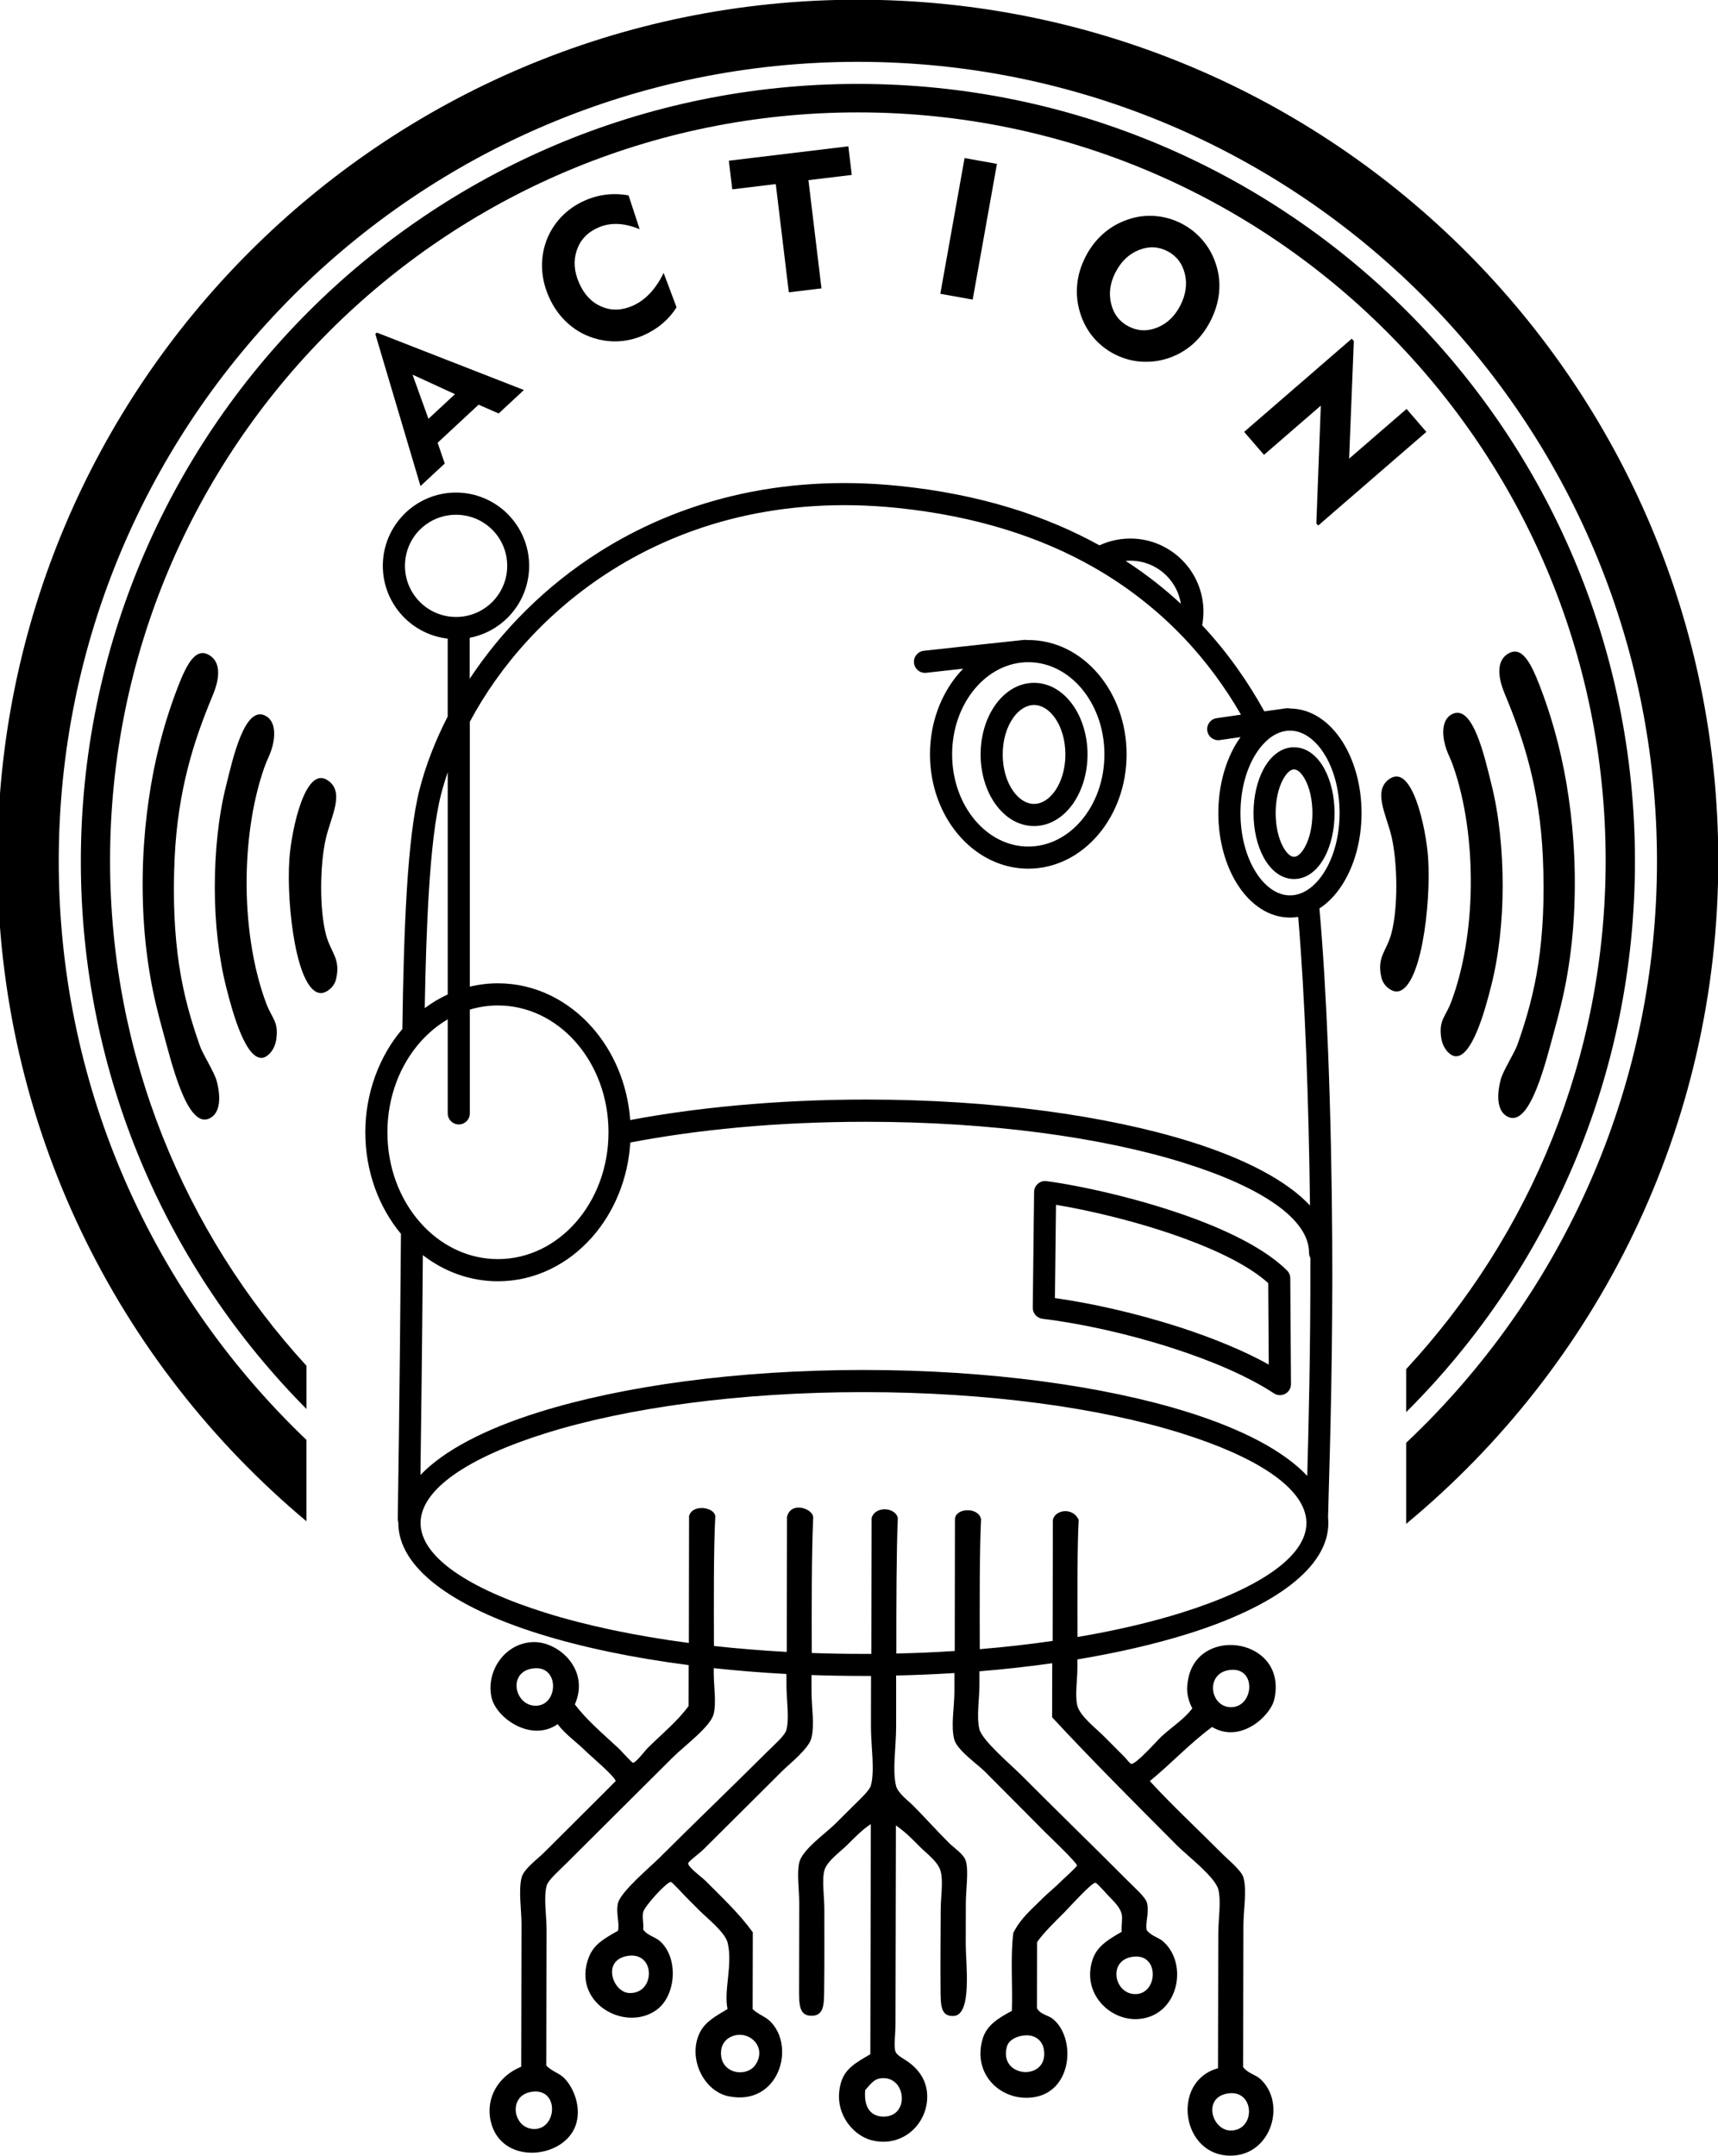
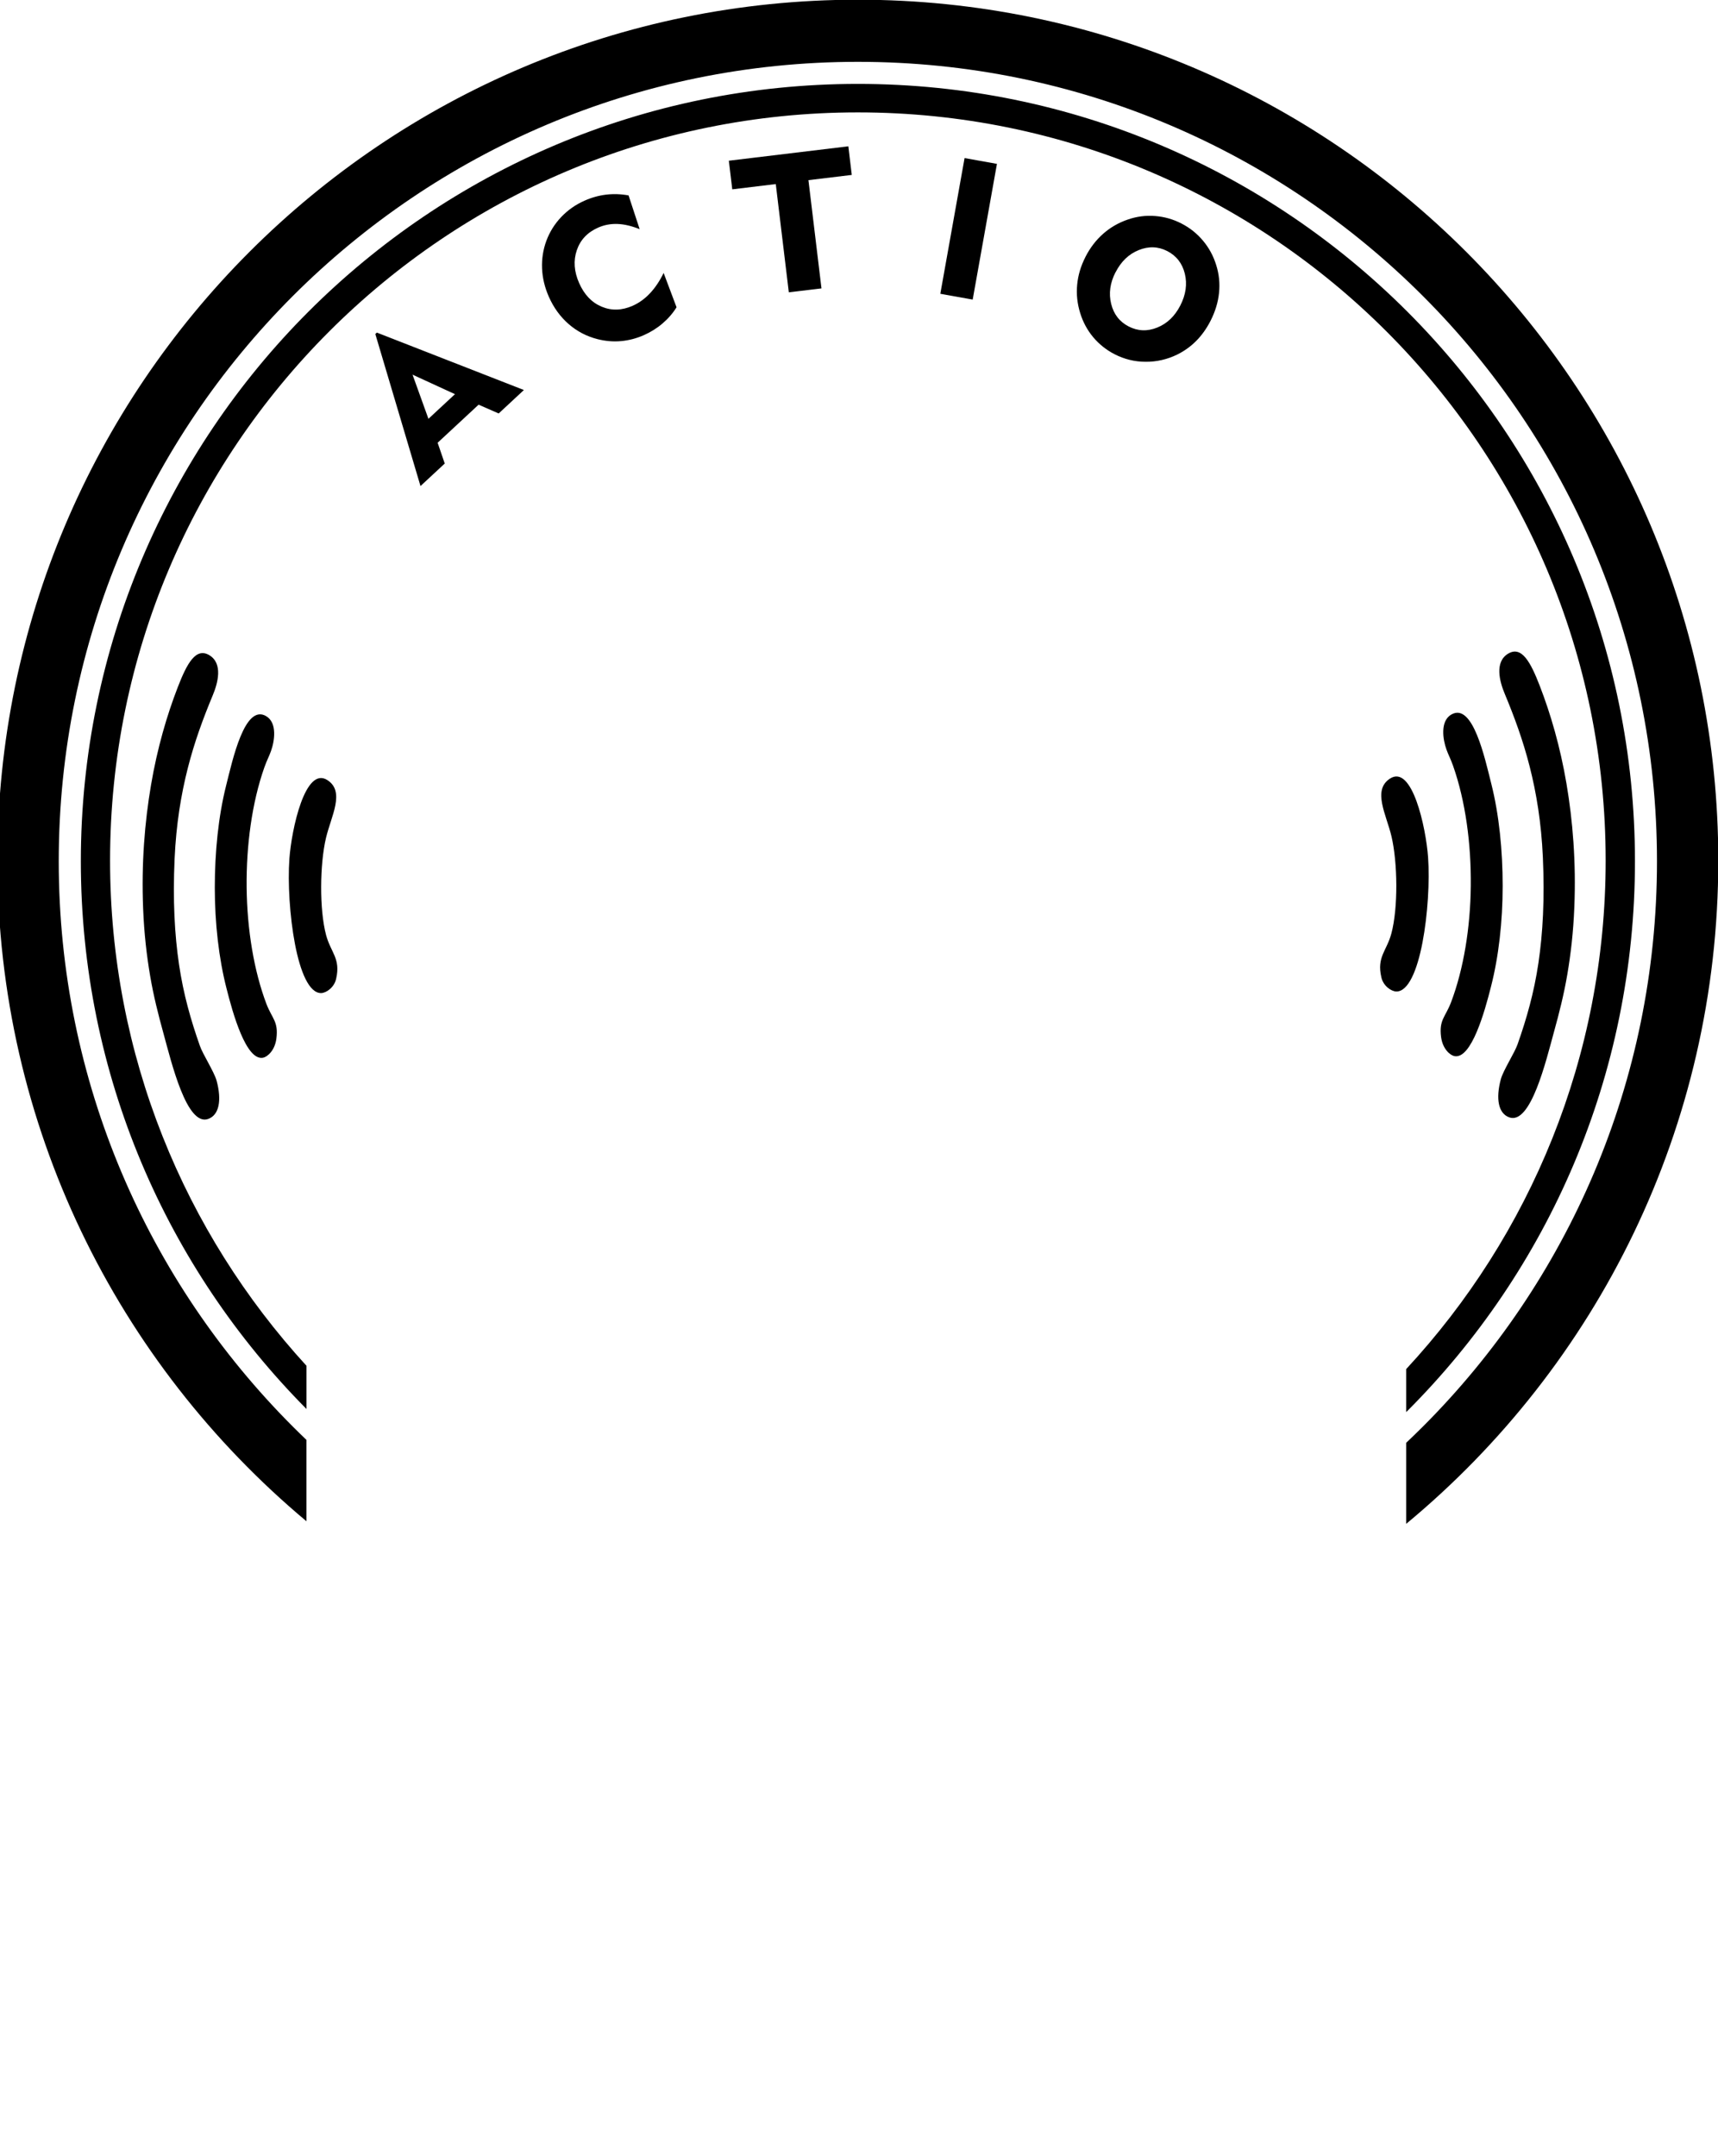
<svg xmlns="http://www.w3.org/2000/svg" id="svg133" viewBox="0 0 415.03 520.54">
  <defs>
    <style>      .cls-1 {        clip-path: url(#clippath);      }      .cls-2 {        fill: none;      }      .cls-3 {        fill-rule: evenodd;      }    </style>
    <clipPath id="clippath">
      <rect class="cls-2" x="-120.28" y="-69.91" width="652.8" height="652.8" />
    </clipPath>
  </defs>
  <g id="g141">
    <g id="g143">
      <g class="cls-1">
        <g id="g145">
          <g id="g151">
-             <path id="path153" class="cls-3" d="m96.24,367.67c-.1-.28-.15-.59-.15-.91,0-.09.5-31.51.77-68.82-5.34-6.43-8.61-15.06-8.61-24.53s3.41-18.46,8.95-24.92c.17-12.16.47-23.63,1.07-33.4.63-10.22,1.61-18.76,3.12-24.61,1.48-5.71,3.75-11.61,6.76-17.46v-18.81c-4.08-.47-7.73-2.31-10.49-5.07-3.2-3.2-5.18-7.63-5.18-12.51s1.98-9.29,5.18-12.5h0s0-.01,0-.01h0c3.21-3.2,7.63-5.18,12.49-5.18s9.29,1.98,12.5,5.18h0s0,.01,0,.01h0c3.2,3.21,5.18,7.63,5.18,12.5s-1.98,9.31-5.18,12.51c-2.45,2.46-5.63,4.19-9.18,4.87v9.89c7.6-11.49,18.16-22.34,31.48-30.73,18.79-11.84,43.06-18.81,72.2-15.84,19.7,2.01,35.61,7.25,48.45,14.35.92-.42,1.88-.77,2.89-1.04,1.46-.39,2.99-.6,4.55-.6,4.88,0,9.31,1.98,12.51,5.18,3.2,3.2,5.18,7.63,5.18,12.51,0,.78-.06,1.58-.17,2.4-.04.29-.09.57-.14.85,6.25,6.7,11.16,13.81,15.01,20.79l5.25-.73c.34-.05.67-.03.99.05,4.98.03,9.4,3.02,12.52,7.83,2.92,4.5,4.73,10.66,4.73,17.41s-1.81,12.91-4.73,17.41c-1.53,2.36-3.38,4.29-5.45,5.63.9,10.02,1.59,21.85,2.09,34.37.59,14.82.91,30.68,1,45.73.16,26.13-.51,49.58-.84,60.82-.09,3.01-.15,5.14-.16,6.16.04.43.07.87.07,1.31,0,10.77-13,20.22-34.01,26.79-7.82,2.44-16.78,4.52-26.62,6.15v1.88c0,3.2-.61,6.8-.02,9.26.6,2.51,4.59,5.57,6.37,7.36,1.36,1.37,3.23,3.22,5.1,5.12.44.45,1.22,1.57,1.59,1.6,1.22.1,6.45-5.88,7.36-6.69,2.95-2.64,5.33-4.06,7.36-6.69-1.37-2.72-1.49-4.74-.94-7.35,2.68-12.83,24.05-9.49,20.75,5.15-.9,3.98-8.14,10.78-15.03,6.68-5.4,3.96-9.88,8.86-15.04,13.06,5.53,6.02,10.98,11.02,17.22,17.29,1.96,1.97,4.93,4.28,5.42,6.08.83,3.03-.02,7.85-.03,11.5-.02,11.21-.05,22.61-.07,34.18,1.12,1.53,2.97,1.81,4.15,2.88,6.33,5.8,2.73,18.15-6.75,18.51-12.36.47-14.95-17.99-3.47-21.09.02-10.88.05-21.45.07-32.59,0-3.46.73-7.6.02-10.54-.72-3.02-7.58-8.26-9.88-10.57-10.27-10.31-20.81-20.83-30.28-31.05l.02-13.06c-5.63.8-11.5,1.45-17.58,1.95v3.09c0,3.65-.74,7.86-.02,10.86.65,2.73,7.65,8.65,9.88,10.88,8.77,8.81,16.62,16.37,25.82,25.61,1.79,1.8,4.41,4.07,4.78,5.44.64,2.33-.52,5.09-.01,6.71,1.27,1.42,2.81,1.69,3.83,2.56,6.38,5.45,3.78,18.33-6.11,18.83-6.79.35-13.53-6.32-10.83-14.4,1.09-3.27,3.91-4.86,7.04-6.69-.17-1.21.23-2.89,0-4.15-.26-1.45-1.51-2.79-2.86-4.16-.69-.69-3.12-3.5-3.51-3.52-.93-.04-6.51,6.16-7.36,7.01-2.83,2.82-5.35,5.31-6.72,7.33-.01,5.33-.02,10.65-.03,15.97.91,1.58,2.66,1.62,3.83,2.57,5.55,4.5,4.8,17.12-4.19,18.84-7.82,1.49-15.44-5.14-12.75-14.09.97-3.24,3.86-5.01,7.04-6.69.22-6.18-.39-13.2.36-18.85,1.79-3.54,4.22-5.48,7.37-8.61,1.15-1.14,2.49-2.16,4.16-3.83.54-.53,3.83-3.48,3.84-3.82.03-.64-6.63-6.98-7.33-7.68-5.77-5.79-9.28-9.32-14.98-15.05-1.72-1.73-6.62-5.08-7.33-7.68-.87-3.2.02-7.83.03-11.5v-4.56c-4.59.29-9.3.49-14.08.6,0,4.64.02,8.96,0,12.55-.01,4.77-.94,10.29-.03,14.06.42,1.77,2.98,3.64,4.14,4.8,3.08,3.1,5.18,5.52,8.61,8.96,1.34,1.35,3.68,2.78,4.14,4.48.68,2.46-.01,6.77-.02,10.22,0,3.49-.01,6.9-.02,9.9,0,4.48,1.61,17.01-2.91,17.24-3.19.17-3.15-2.7-3.18-6.39-.06-7.15.02-12.15.04-19.17,0-3.16.63-6.71.02-9.26-.57-2.4-3.4-4.37-5.1-6.08-2.08-2.08-3.14-3.25-5.74-5.12-.03,15.31-.07,31.6-.1,47.92,0,2.35-.46,5.5,0,6.71.36.97,2.11,1.77,3.19,2.56,2.32,1.71,4.25,4.21,4.45,7.68.42,6.89-5.73,13.12-13.44,11.15-4.69-1.2-9.48-7.03-7.32-14.07.99-3.22,3.58-4.69,7.04-6.69.04-18.53.08-37.06.12-55.58-2.1,1.4-3.71,3.05-5.76,5.1-1.56,1.56-4.83,3.84-5.45,6.06-.66,2.4-.01,6.31-.02,9.58-.02,6.77.05,11.65-.04,19.17-.04,3.53,0,6.28-2.89,6.38-3.32.12-3.19-2.9-3.18-7.03.01-7.83.02-12.51.04-20.12,0-3.43-.62-7.3.02-9.91.76-3.09,6.48-7.09,8.64-9.24,1.53-1.53,2.81-2.8,4.48-4.46,1.01-1.01,3.82-3.56,4.16-4.79,1.02-3.67.02-9.58.03-14.37l.02-12.14h-1.88c-4.23,0-8.4-.07-12.5-.21v4.02c0,3.61.78,7.91-.02,11.18-.64,2.62-5.3,6.23-7.05,7.97-6.53,6.5-11.79,11.73-18.89,18.8-1.23,1.23-3.82,3.03-3.84,3.51-.04.89,3.41,3.43,4.15,4.16,4.14,4.16,8.22,7.98,11.47,12.48-.01,6.18-.03,12.35-.04,18.53,1.28,1.27,3,1.79,4.15,2.88,6.42,6.14,2.17,20.63-9.94,18.19-6.06-1.22-9.96-9.25-6.99-15.35,1.32-2.71,3.94-4.04,6.72-5.73-.97-4.44,1.29-10.71.03-15.97-.61-2.54-4.96-5.95-6.69-7.68-.99-1-2.03-2.04-3.51-3.52-.82-.83-3.25-3.51-3.51-3.52-1-.04-6.4,5.87-6.72,7.33-.28,1.27.21,3.12,0,4.15,1.06,1.52,2.91,1.75,4.15,2.89,4.5,4.12,3.8,13.25-1,16.61-7.69,5.39-20.5-1.92-16.26-12.81,1.19-3.05,3.61-4.45,7.04-6.37.46-1.72-.57-4.32.01-6.71.67-2.74,7.74-8.66,9.93-10.84,9.02-8.99,16.71-16.32,25.93-25.5,1.81-1.8,4.43-4.06,4.8-5.42.78-2.8.02-7.33.03-10.87v-2.67c-6.03-.32-11.9-.79-17.57-1.41v1.17c0,3.14.67,7.1-.02,9.9-.76,3.09-7.1,7.71-9.92,10.52-9.05,9.01-16.37,16.3-25.61,25.5-1.86,1.85-4.43,4.07-4.81,5.42-.78,2.81-.01,7.35-.02,10.86-.03,10.64-.05,21.71-.07,32.58,1.27,1.37,2.9,1.73,4.15,2.88,2.4,2.22,4.57,7.39,2.85,11.83-3.12,8.04-18.09,9.34-20.44-1.32-1.26-5.71,2-10.92,7.38-13.09.03-12.59.05-22.18.07-34.5,0-3.49-.77-7.92.02-11.18.5-2.04,3.81-4.43,5.45-6.06,5.07-5.04,8.84-8.8,14.4-14.34.83-.83,2.88-2.92,2.88-2.87.04-.95-6.31-6.34-7.01-7.04-2.39-2.4-5.06-4.15-7.01-6.73-6.4,4.46-14.83-1.47-15.96-6.42-1.45-6.36,3.27-13.34,10.25-13.4,6.01-.05,13.56,6.68,9.87,15.04,2.78,3.71,6.59,6.93,10.52,10.57.58.53,3.21,3.51,3.51,3.52.73.03,2.81-2.8,3.52-3.51,3.38-3.36,7.3-6.54,9.93-10.2l.02-9.86c-13.61-1.76-25.87-4.34-36.14-7.55-21.01-6.57-34.01-16.01-34.01-26.79v-.09Zm203.45-189.68c-1.97.28-3.78.54-5.01.72-1.46.21-2.82-.8-3.03-2.26-.21-1.46.8-2.82,2.26-3.03,1.28-.19,3.49-.51,5.88-.85-3.67-6.36-8.27-12.77-14.03-18.8-.05-.05-.1-.09-.15-.14-2.9-3.03-6.12-5.97-9.68-8.76-3.56-2.8-7.43-5.43-11.65-7.84l-.12-.07c-12.44-7.08-28.01-12.33-47.5-14.32-27.83-2.84-50.97,3.79-68.84,15.05-15.51,9.77-27.08,23.03-34.32,36.59v63.97c2.19-.53,4.46-.81,6.79-.81,8.91,0,16.96,4.08,22.77,10.66,5.16,5.85,8.55,13.68,9.18,22.36,7.97-1.5,16.58-2.69,25.67-3.53,10-.92,20.52-1.42,31.32-1.42,30.54,0,58.25,3.89,78.35,10.17,13.2,4.13,23.24,9.39,28.88,15.41-.14-12.35-.45-25.06-.92-37.14-.47-11.81-1.11-22.97-1.93-32.54-.65.11-1.31.16-1.97.16-5.01,0-9.45-3-12.59-7.83-2.92-4.5-4.73-10.66-4.73-17.41s1.81-12.91,4.73-17.41c.21-.32.42-.63.64-.94m12.92,2.47c3.03,0,5.63,2.02,7.38,5.29,1.49,2.76,2.41,6.52,2.41,10.62s-.92,7.85-2.41,10.62c-1.75,3.26-4.36,5.28-7.38,5.28s-5.63-2.02-7.38-5.29c-1.49-2.76-2.41-6.52-2.41-10.62s.92-7.86,2.41-10.62c1.76-3.27,4.36-5.29,7.38-5.29m2.68,7.81c-.82-1.52-1.78-2.46-2.68-2.46s-1.86.94-2.68,2.46c-1.09,2.02-1.76,4.88-1.76,8.09s.67,6.07,1.76,8.09c.82,1.52,1.78,2.47,2.68,2.47s1.86-.94,2.68-2.47c1.09-2.02,1.76-4.88,1.76-8.09s-.67-6.07-1.76-8.09m-8.63-9.96c-.08.07-.16.14-.25.21-1.05.87-2.03,2-2.89,3.32-2.38,3.67-3.85,8.79-3.85,14.5s1.47,10.84,3.85,14.5c2.16,3.33,5.04,5.39,8.12,5.39s5.96-2.06,8.12-5.39c2.38-3.67,3.85-8.79,3.85-14.5s-1.47-10.84-3.85-14.5c-2.16-3.33-5.04-5.39-8.12-5.39-1.76,0-3.45.67-4.98,1.86m-59.3-23.77c.24-.02.47-.01.69.03h.36c6.64,0,12.63,3.15,16.94,8.25,4.21,4.98,6.81,11.82,6.81,19.35s-2.6,14.38-6.81,19.35c-4.31,5.1-10.3,8.26-16.94,8.26s-12.63-3.16-16.94-8.26c-4.21-4.98-6.81-11.82-6.81-19.35s2.6-14.38,6.81-19.35c.39-.46.79-.9,1.21-1.33-3.53.38-6.86.75-8.92.99-1.46.17-2.79-.89-2.96-2.35s.89-2.79,2.35-2.96c6-.69,24.16-2.62,24.21-2.63m2.44,10.37c3.75,0,7.07,2.08,9.43,5.43,2.15,3.08,3.49,7.28,3.49,11.86s-1.34,8.78-3.49,11.86c-2.35,3.35-5.68,5.43-9.43,5.43s-7.07-2.08-9.42-5.43c-2.16-3.08-3.49-7.27-3.49-11.86s1.33-8.78,3.49-11.86c2.35-3.36,5.68-5.43,9.42-5.43m5.06,8.48c-1.35-1.93-3.15-3.13-5.06-3.13s-3.7,1.2-5.06,3.13c-1.55,2.21-2.51,5.32-2.51,8.81s.96,6.6,2.51,8.81c1.35,1.93,3.15,3.13,5.06,3.13s3.7-1.2,5.06-3.13c1.55-2.21,2.51-5.32,2.51-8.81s-.96-6.6-2.51-8.81m6.41-7.12c-3.32-3.93-7.87-6.35-12.86-6.35s-9.54,2.43-12.86,6.35c-3.42,4.05-5.54,9.67-5.54,15.91s2.12,11.86,5.54,15.91c3.32,3.93,7.87,6.35,12.86,6.35s9.55-2.43,12.86-6.35c3.42-4.05,5.53-9.67,5.53-15.91s-2.12-11.86-5.53-15.91m-6.43,147.2c9.19,1.29,19.94,3.75,30.05,7.01,7.91,2.56,15.46,5.62,21.61,9.04l-.05-7.5-.08-12.17c-4.53-4.09-11.95-7.71-20.06-10.7-10.99-4.04-23.1-6.87-31.21-8.2l-.26,22.51Zm28.42,12.09c-10.65-3.44-22.03-5.95-31.42-7.09h0c-1.33-.16-2.36-1.3-2.35-2.67l.32-27.86c0-.13,0-.27.02-.41.19-1.46,1.53-2.49,2.99-2.3,8.19,1.09,22.55,4.21,35.33,8.91,9.22,3.4,17.72,7.66,22.76,12.66h0c.49.48.79,1.15.79,1.88l.09,13.32.08,12.24h0c0,.51-.14,1.02-.44,1.47-.81,1.23-2.46,1.57-3.69.76-6.29-4.14-15.08-7.88-24.48-10.91m-1.46-186.53c-2.23-2.23-5.32-3.62-8.73-3.62-.39,0-.77.02-1.14.05,2.58,1.67,5.01,3.42,7.31,5.22,2.11,1.66,4.12,3.38,6.03,5.15-.41-2.64-1.66-5-3.47-6.8m-21.22,228.08c-.35,6.2-.31,18.75-.28,28.2,9.25-1.56,17.68-3.54,25.05-5.84,18.69-5.84,30.25-13.53,30.25-21.69v-.32c-.03-.14-.05-.29-.05-.44v-.14c-.82-7.82-12.21-15.16-30.2-20.78-19.6-6.13-46.74-9.92-76.75-9.92s-57.15,3.79-76.75,9.92c-18.69,5.84-30.25,13.53-30.25,21.69s11.56,15.85,30.25,21.69c9.82,3.07,21.54,5.55,34.56,7.27l.05-30.67c.81-2.93,6.1-2.17,6.34.07-.43,7.89-.36,21.23-.33,31.33,5.66.62,11.54,1.1,17.59,1.43l.06-32.57c.86-3.87,6.23-2.1,6.33.07-.41,8.84-.38,21.87-.35,32.76,4.11.15,8.28.22,12.51.22h1.89s.06-32.83.06-32.83c.97-3.09,5.93-2.49,6.33.07-.34,7.87-.37,20.78-.36,32.67,4.8-.11,9.51-.31,14.11-.61l.05-31.91c.22-2.68,5.67-2.9,6.31.07-.38,7.55-.34,20.88-.31,31.4,6.09-.51,11.98-1.17,17.6-1.99l.05-29.22c.54-2.51,4.92-3.15,6.28.07m-130.95,44.79h0c5.36-.3,5.52-10.21-1.26-8.95-5.91,1.11-3.94,9.25,1.26,8.95m167.72.36h0c5.63.01,6.31-10.11-.62-8.94-5.63.95-4.46,8.93.62,8.94m-145.5,69.01h0c6.46.43,6.62-10.09-.3-8.95-6.29,1.05-3.55,8.69.3,8.95m122.67.26h0c5.33-.33,5.53-10.26-1.26-8.95-5.85,1.13-3.98,9.27,1.26,8.95m-100.34,13.52h0c-.67,5.72,6.1,6.83,8.3,3.53,2.73-4.1-1.21-8.11-5.1-7.04-2.22.61-3.05,2.26-3.2,3.51m69.01-.81h0c-2.05,7.69,10.23,8.39,8.94.66-.43-2.55-2.71-3.96-5.74-3.21-1.89.47-2.93,1.51-3.2,2.55m-29.43,16.87h0c5.94-.32,5.05-9.55-.62-9.27-2.01.1-2.61,1.16-4.16,2.87-.42,4.27,1.43,6.58,4.78,6.4m-84.66,3.01h0c5.55-.06,6.01-10.24-.94-8.95-5.62,1.05-4.22,9.01.94,8.95m168.35.36h0c5.97-.22,5.61-10.03-.94-8.94-6.17,1.02-3.73,9.12.94,8.94M108.15,186.51c-.61,1.79-1.15,3.56-1.6,5.32-1.41,5.46-2.34,13.67-2.95,23.58-.52,8.41-.82,17.94-.99,28.02,1.74-1.29,3.6-2.4,5.55-3.3v-53.61Zm5.35,82.34c0,1.48-1.2,2.67-2.67,2.67s-2.67-1.2-2.67-2.67v-22.71c-2.3,1.35-4.41,3.06-6.26,5.08-.05.06-.11.13-.17.19l-.21.23c-4.9,5.55-7.93,13.25-7.93,21.78s3,16.16,7.86,21.71l.03.03.11.12c.24.26.48.53.72.78.06.06.12.12.17.18,4.72,4.85,10.97,7.8,17.81,7.8,7.32,0,13.96-3.38,18.78-8.85,4.9-5.55,7.93-13.25,7.93-21.78s-3.03-16.23-7.93-21.78c-4.82-5.46-11.46-8.84-18.78-8.84-2.35,0-4.62.35-6.79,1v25.05Zm5.4-140.95c-2.23-2.23-5.31-3.6-8.73-3.6s-6.5,1.38-8.73,3.6h-.01c-2.23,2.24-3.6,5.32-3.6,8.74s1.38,6.49,3.62,8.73c2.23,2.23,5.32,3.61,8.73,3.61s6.49-1.38,8.73-3.61c2.23-2.23,3.62-5.32,3.62-8.73s-1.38-6.5-3.61-8.73h-.01Zm-16.73,175.18l-.02.09c-.17,21.93-.42,41.53-.58,53,5.67-5.93,15.63-11.12,28.67-15.19,20.09-6.28,47.8-10.17,78.34-10.17s58.25,3.89,78.34,10.17c13.2,4.13,23.24,9.39,28.88,15.41.32-11.47.81-30.96.75-52.65-.2-.37-.32-.8-.32-1.26,0-8.16-11.56-15.85-30.25-21.69-19.6-6.13-46.74-9.91-76.76-9.91-10.79,0-21.14.48-30.84,1.37-9.29.86-18.06,2.09-26.12,3.64-.54,8.87-3.96,16.88-9.21,22.84-5.81,6.58-13.86,10.66-22.77,10.66-6.73,0-12.97-2.33-18.13-6.31" />
-           </g>
+             </g>
          <g id="g155">
            <path id="path157" class="cls-3" d="m79.13,188.4c-5.39-3.57-8.7,11.84-9.22,18.96-.41,5.77.07,13.93,1.35,20.61,1.28,6.68,3.42,11.9,6.35,11.83,1.24-.05,3.14-1.37,3.59-3.44,1.14-4.9-1.28-6.32-2.42-10.55-1.66-6.21-1.52-17.16-.03-23.47,1.24-5.26,4.66-11.14.38-13.94m256.64-.38c5.39-3.57,8.7,11.84,9.22,18.96.41,5.77-.07,13.93-1.35,20.61-1.28,6.68-3.42,11.9-6.35,11.83-1.24-.05-3.14-1.37-3.59-3.44-1.14-4.9,1.28-6.32,2.42-10.55,1.66-6.21,1.52-17.16.03-23.47-1.24-5.26-4.66-11.14-.38-13.94m28.56-30.18c3.24-1.94,5.39,1.95,7.63,7.74,2.62,6.77,4.94,14.67,6.46,23.61,1.52,8.96,2.35,18.96,1.9,29.91-.24,6-.86,11.3-1.69,16.18-.83,4.88-1.97,9.36-3.18,13.73-1.97,7.16-5.66,22.73-10.88,20.79-2.59-.95-3.28-4.45-2-9.22.62-2.2,3.35-6.4,4.04-8.41,2.18-6.19,3.97-12.42,5.04-19.64,1.07-7.24,1.52-15.45,1.07-25.57-.38-8.29-1.55-15.43-3.18-21.83-1.62-6.39-3.73-12.07-6.01-17.55-1.28-3.03-2.52-7.74.8-9.74m-13.68,14.68c5.15-2.93,8.05,10.52,9.63,16.81,1.87,7.43,2.73,16.05,2.73,24.62s-.97,17.1-2.83,24.33c-1.49,5.93-4.73,17.57-8.84,16.74-.97-.19-2.83-1.66-3.21-4.63-.52-4.15,1.04-4.76,2.42-8.39,3-7.93,4.66-17.92,4.76-28.1.1-10.15-1.28-20.46-4.28-28.98-.66-1.85-1.14-2.63-1.59-3.91-.86-2.36-1.62-6.9,1.21-8.5m-300.08-14.3c-3.25-1.94-5.39,1.95-7.63,7.74-2.62,6.77-4.94,14.67-6.46,23.61-1.52,8.96-2.35,18.97-1.9,29.91.24,6,.86,11.3,1.69,16.18.83,4.88,1.97,9.36,3.18,13.74,1.97,7.16,5.66,22.73,10.88,20.79,2.59-.95,3.28-4.45,2-9.22-.62-2.2-3.35-6.4-4.04-8.41-2.18-6.19-3.97-12.42-5.04-19.64-1.07-7.24-1.52-15.45-1.07-25.57.38-8.29,1.55-15.43,3.18-21.83,1.62-6.39,3.73-12.07,6.01-17.55,1.28-3.03,2.52-7.74-.79-9.74m13.67,14.68c-5.15-2.92-8.05,10.52-9.63,16.81-1.87,7.43-2.73,16.05-2.73,24.63s.97,17.1,2.83,24.33c1.49,5.93,4.73,17.57,8.84,16.74.97-.19,2.83-1.66,3.21-4.63.52-4.15-1.03-4.76-2.42-8.39-3-7.93-4.66-17.92-4.77-28.1-.1-10.15,1.28-20.46,4.28-28.98.66-1.85,1.14-2.63,1.59-3.91.86-2.36,1.62-6.9-1.21-8.5" />
          </g>
          <g id="g159">
            <path id="path161" class="cls-3" d="m207.24-.07c114.78,0,207.86,93.08,207.86,207.86,0,64.44-29.34,122.04-75.39,160.17v-19.57c1.36-1.29,2.7-2.59,4.03-3.91,34.94-34.94,56.55-83.2,56.55-136.5s-21.61-101.56-56.55-136.5c-34.94-34.94-83.2-56.55-136.5-56.55s-101.56,21.61-136.5,56.55C35.8,106.42,14.19,154.68,14.19,207.98s21.61,101.56,56.55,136.5c1.09,1.09,2.18,2.16,3.29,3.22v19.64C28.41,329.2-.62,271.88-.62,207.79-.62,93.01,92.46-.07,207.24-.07m132.47,341.04v-10.38c29.89-32.23,48.18-75.38,48.18-122.8,0-99.75-80.9-180.65-180.65-180.65S26.59,108.03,26.59,207.79c0,47.03,17.99,89.86,47.45,122.01v10.43c-33.69-33.93-54.51-80.66-54.51-132.25s21.01-98.76,54.99-132.73c33.97-33.97,80.9-54.99,132.73-54.99s98.76,21.02,132.73,54.99c33.97,33.97,54.99,80.9,54.99,132.73s-21.02,98.76-54.99,132.73l-.26.25Z" />
          </g>
          <g id="g163">
-             <path id="path165" d="m103.5,101.13l6.41-5.95-10.25-4.71,3.84,10.66Zm-1.92,16.23l-10.91-36.7.37-.35,35.52,13.87-6.09,5.66-4.85-2.12-9.9,9.19,1.72,5.02-5.86,5.44Zm52.93-62.03c-1.92-.77-3.7-1.19-5.34-1.25-1.64-.06-3.2.23-4.69.89-2.58,1.14-4.29,2.96-5.14,5.46-.85,2.5-.66,5.15.57,7.93,1.23,2.79,3.04,4.69,5.43,5.69,2.38,1.01,4.88.94,7.49-.21,1.54-.68,2.93-1.68,4.18-3.01,1.25-1.32,2.35-2.96,3.31-4.92l3.12,8.29c-.91,1.46-2.04,2.76-3.38,3.9-1.34,1.15-2.85,2.09-4.52,2.83-1.79.79-3.63,1.27-5.53,1.44-1.89.17-3.77,0-5.64-.47-2.65-.67-4.97-1.89-7-3.65-2.02-1.76-3.61-3.95-4.77-6.56-1-2.26-1.55-4.54-1.65-6.85-.1-2.31.25-4.56,1.05-6.72.81-2.17,2.02-4.08,3.61-5.75,1.59-1.66,3.46-2.97,5.62-3.92,1.71-.76,3.45-1.24,5.21-1.45,1.77-.21,3.57-.15,5.41.19l2.67,8.13Zm36.05,15.26l-3.15-26.14-10.51,1.27-.83-6.91,28.87-3.48.83,6.91-10.47,1.26,3.15,26.14-7.89.95Zm36.6.35l5.86-32.77,7.82,1.4-5.86,32.77-7.82-1.4Zm42.32-5.19c-1.32,2.57-1.67,5.11-1.05,7.62.62,2.51,2.03,4.33,4.23,5.46,2.22,1.14,4.52,1.23,6.91.26,2.39-.96,4.24-2.74,5.57-5.33,1.33-2.6,1.7-5.15,1.09-7.66-.61-2.5-2.03-4.33-4.24-5.47-2.2-1.13-4.51-1.21-6.9-.24-2.4.96-4.26,2.75-5.59,5.35m-7.27-3.73c1.12-2.19,2.55-4.05,4.29-5.58,1.74-1.53,3.73-2.67,5.97-3.43,2.13-.73,4.31-1.02,6.54-.84,2.24.17,4.36.77,6.38,1.81,2.01,1.03,3.75,2.41,5.2,4.14,1.45,1.72,2.51,3.68,3.19,5.87.7,2.2.93,4.44.69,6.74-.23,2.29-.93,4.55-2.06,6.77-.95,1.85-2.1,3.47-3.45,4.83-1.36,1.36-2.89,2.46-4.6,3.3-2.43,1.18-4.97,1.76-7.62,1.74-2.65,0-5.15-.62-7.51-1.83-2-1.03-3.72-2.4-5.16-4.11-1.43-1.71-2.48-3.67-3.15-5.85-.7-2.26-.94-4.54-.72-6.83.21-2.29.89-4.53,2.01-6.72m38.33,42.26l25.99-22.49.5.57-1.13,28.39,13.87-12,4.79,5.54-26.13,22.61-.45-.52,1.08-28.43-13.73,11.88-4.79-5.54Z" />
+             <path id="path165" d="m103.5,101.13l6.41-5.95-10.25-4.71,3.84,10.66Zm-1.92,16.23l-10.91-36.7.37-.35,35.52,13.87-6.09,5.66-4.85-2.12-9.9,9.19,1.72,5.02-5.86,5.44Zm52.93-62.03c-1.92-.77-3.7-1.19-5.34-1.25-1.64-.06-3.2.23-4.69.89-2.58,1.14-4.29,2.96-5.14,5.46-.85,2.5-.66,5.15.57,7.93,1.23,2.79,3.04,4.69,5.43,5.69,2.38,1.01,4.88.94,7.49-.21,1.54-.68,2.93-1.68,4.18-3.01,1.25-1.32,2.35-2.96,3.31-4.92l3.12,8.29c-.91,1.46-2.04,2.76-3.38,3.9-1.34,1.15-2.85,2.09-4.52,2.83-1.79.79-3.63,1.27-5.53,1.44-1.89.17-3.77,0-5.64-.47-2.65-.67-4.97-1.89-7-3.65-2.02-1.76-3.61-3.95-4.77-6.56-1-2.26-1.55-4.54-1.65-6.85-.1-2.31.25-4.56,1.05-6.72.81-2.17,2.02-4.08,3.61-5.75,1.59-1.66,3.46-2.97,5.62-3.92,1.71-.76,3.45-1.24,5.21-1.45,1.77-.21,3.57-.15,5.41.19l2.67,8.13Zm36.05,15.26l-3.15-26.14-10.51,1.27-.83-6.91,28.87-3.48.83,6.91-10.47,1.26,3.15,26.14-7.89.95Zm36.6.35l5.86-32.77,7.82,1.4-5.86,32.77-7.82-1.4Zm42.32-5.19c-1.32,2.57-1.67,5.11-1.05,7.62.62,2.51,2.03,4.33,4.23,5.46,2.22,1.14,4.52,1.23,6.91.26,2.39-.96,4.24-2.74,5.57-5.33,1.33-2.6,1.7-5.15,1.09-7.66-.61-2.5-2.03-4.33-4.24-5.47-2.2-1.13-4.51-1.21-6.9-.24-2.4.96-4.26,2.75-5.59,5.35m-7.27-3.73c1.12-2.19,2.55-4.05,4.29-5.58,1.74-1.53,3.73-2.67,5.97-3.43,2.13-.73,4.31-1.02,6.54-.84,2.24.17,4.36.77,6.38,1.81,2.01,1.03,3.75,2.41,5.2,4.14,1.45,1.72,2.51,3.68,3.19,5.87.7,2.2.93,4.44.69,6.74-.23,2.29-.93,4.55-2.06,6.77-.95,1.85-2.1,3.47-3.45,4.83-1.36,1.36-2.89,2.46-4.6,3.3-2.43,1.18-4.97,1.76-7.62,1.74-2.65,0-5.15-.62-7.51-1.83-2-1.03-3.72-2.4-5.16-4.11-1.43-1.71-2.48-3.67-3.15-5.85-.7-2.26-.94-4.54-.72-6.83.21-2.29.89-4.53,2.01-6.72m38.33,42.26Z" />
          </g>
        </g>
      </g>
    </g>
  </g>
</svg>